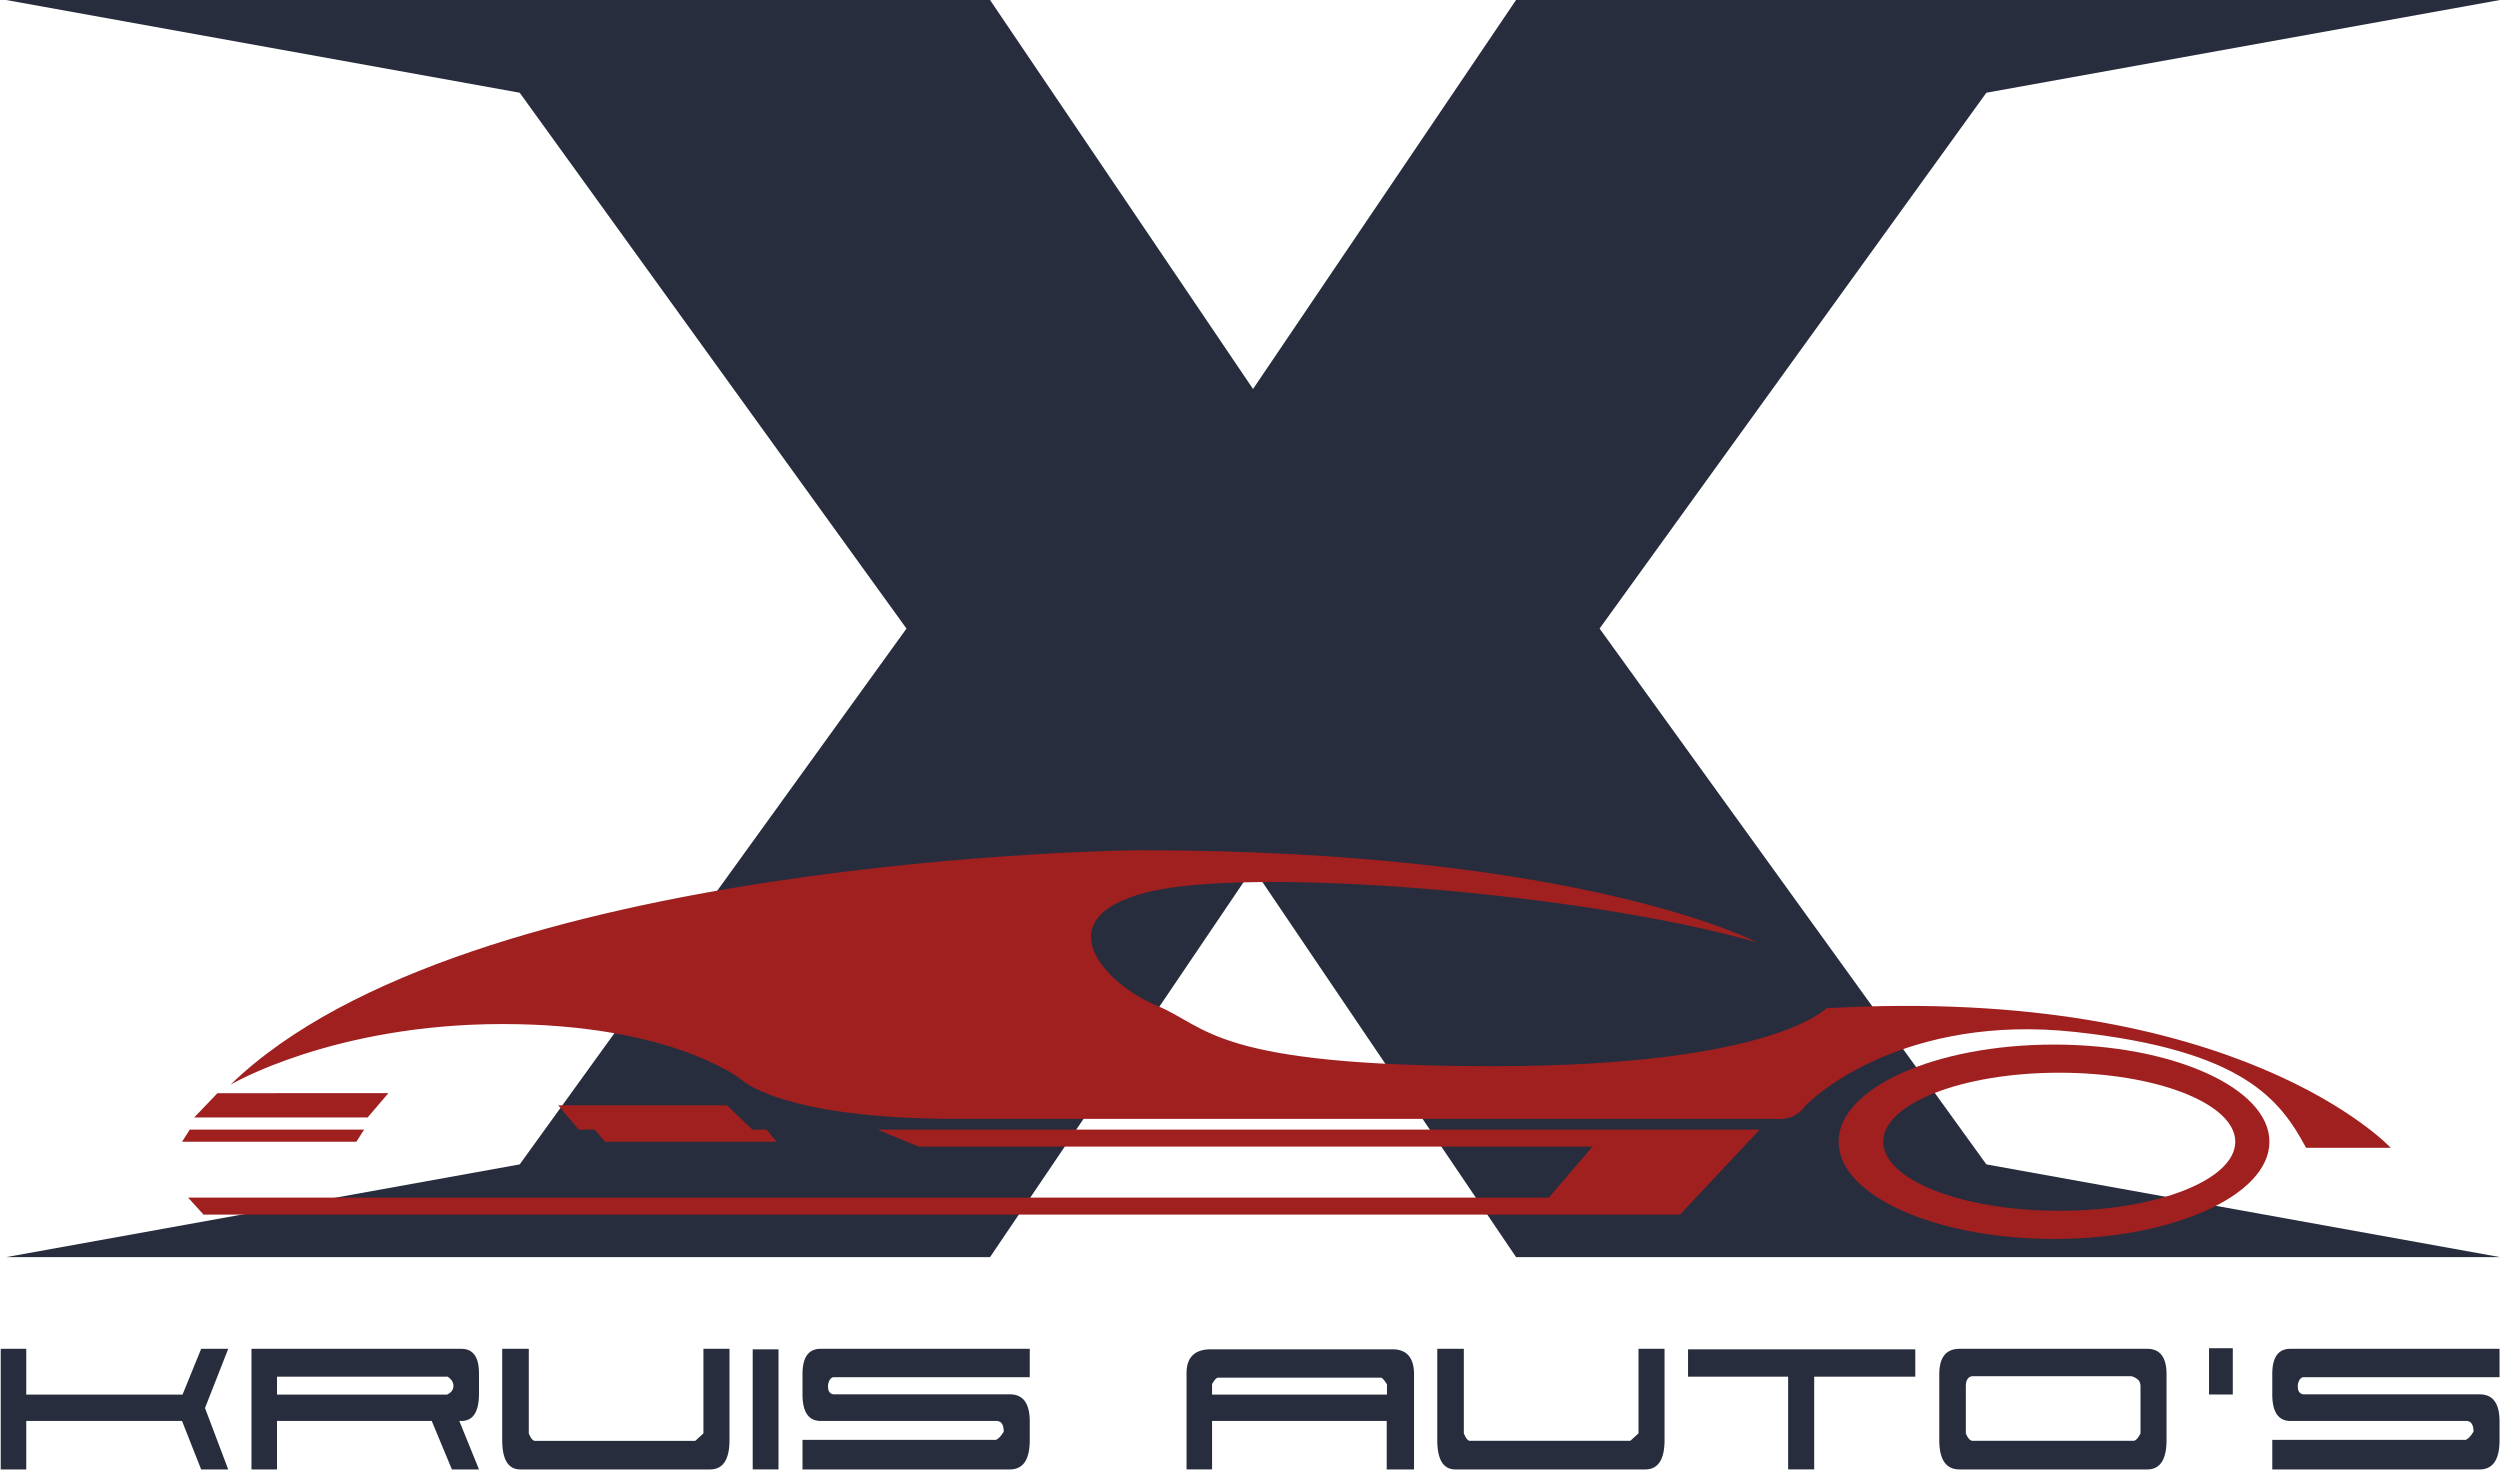
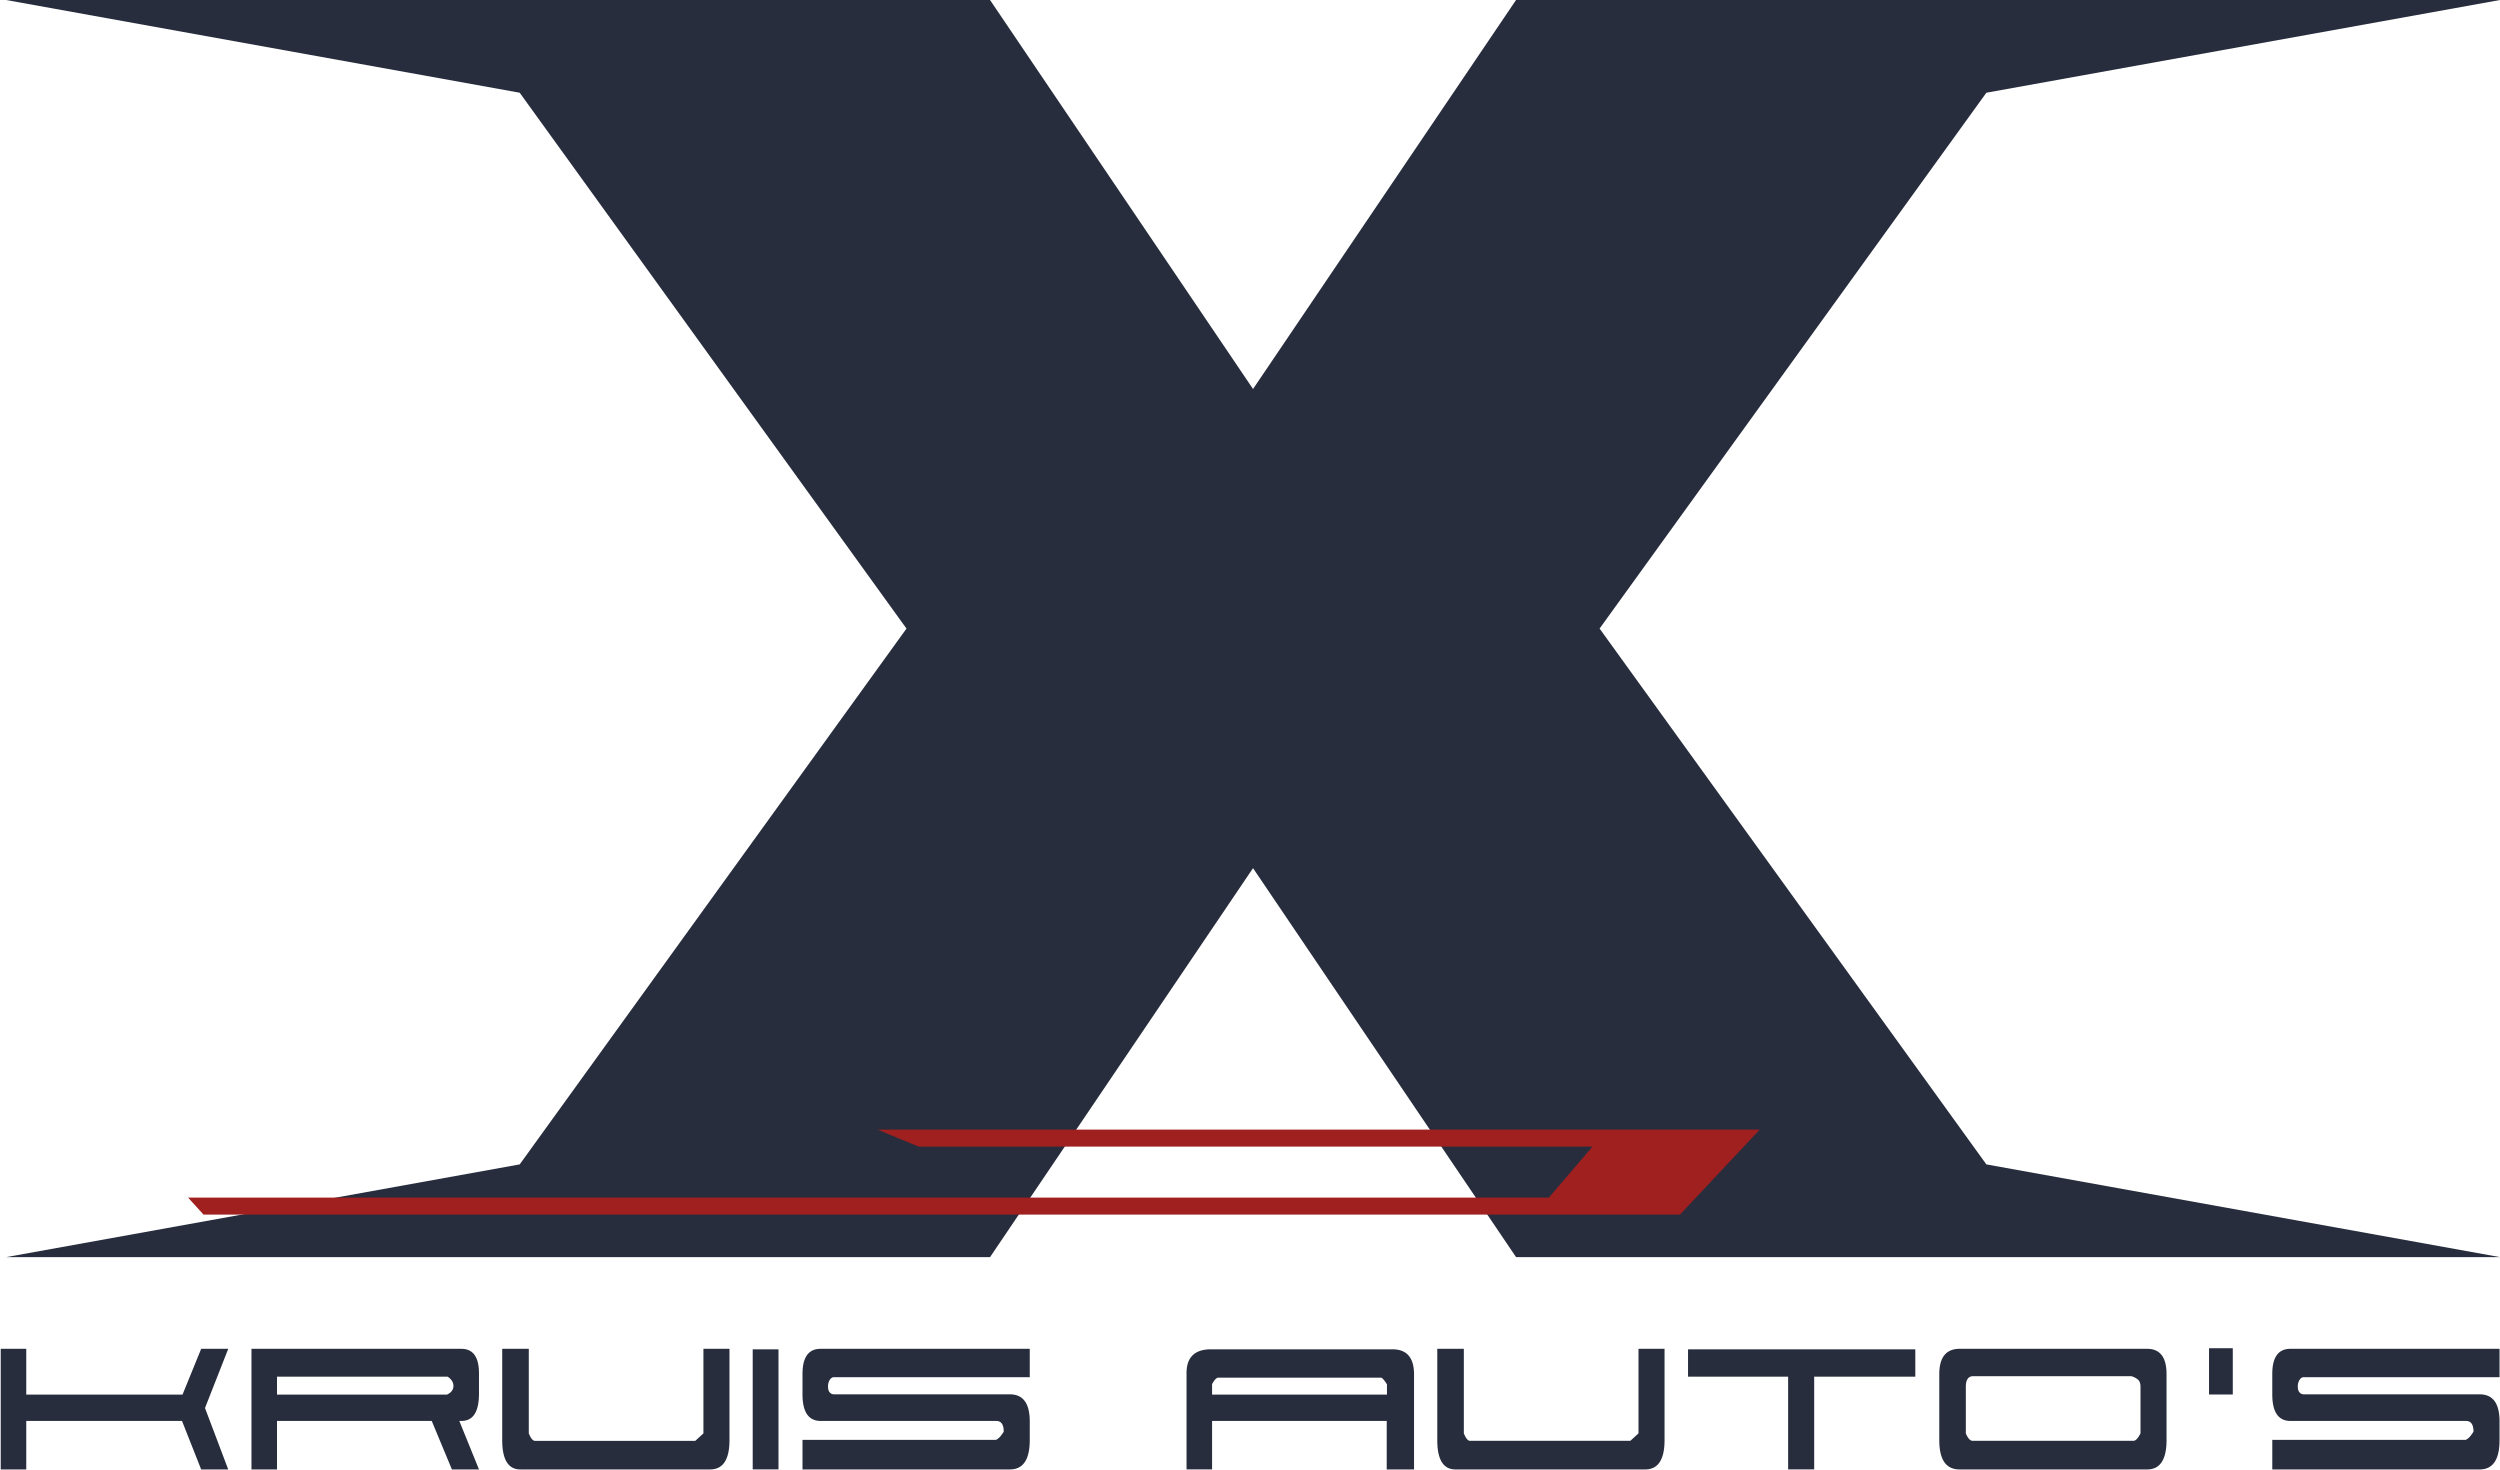
<svg xmlns="http://www.w3.org/2000/svg" width="165" height="97" viewBox="0 0 165 97">
  <title>Group 3</title>
  <g fill="none" fill-rule="evenodd">
    <path fill="#272D3D" d="M.4 82.971h64.942L82.7 57.298l17.36 25.672H165l-33.9-6.12-25.527-35.365L131.1 6.12 165 0h-64.941L82.7 25.673 65.342 0H.4l33.9 6.12 25.528 35.366L34.3 76.85" />
    <path fill="#A01F1F" d="M13.434 80.165l-1.019-1.122h89.805l2.886-3.367H60.628l-2.716-1.122h58.229l-5.263 5.611z" />
-     <path fill="#A01F1F" d="M39.924 75.355h11.338l-.677-.801H39.248zm-1.73-.801H49.66l-1.686-1.604h-11.13zm-26.179.801H23.52l.508-.801H12.522zm.801-1.603h11.448l1.367-1.603H14.353z" />
-     <path d="M15.218 71.585s6.774-3.998 17.949-3.998c11.176 0 15.747 3.65 15.747 3.65s2.54 2.607 14.224 2.607h54.015s1.185.174 1.863-.695c.677-.869 6.773-6.257 17.948-5.04 11.176 1.216 13.546 4.519 15.24 7.647h5.587s-9.99-10.776-37.252-9.212c0 0-3.555 3.824-22.012 3.824s-18.795-2.607-22.182-3.998c-3.386-1.39-7.45-5.735-.677-7.473 6.773-1.738 28.785 0 40.3 3.302 0 0-11.515-6.083-40.808-6.083 0 0-44.364.347-59.942 15.469" fill="#A01F1F" />
-     <path d="M135.911 79.912c-6.416 0-11.616-2.04-11.616-4.557 0-2.516 5.2-4.556 11.616-4.556 6.416 0 11.617 2.04 11.617 4.556 0 2.517-5.201 4.557-11.617 4.557m-.347-10.97c-7.852 0-14.217 2.872-14.217 6.413 0 3.542 6.365 6.414 14.217 6.414s14.218-2.872 14.218-6.414c0-3.541-6.366-6.413-14.218-6.413" fill="#A01F1F" />
    <g fill="#272D3D">
      <path d="M13.53 92.93l1.533 4.054h-1.786l-1.264-3.201H1.733v3.2H.048v-7.96h1.685v3.02h10.314l1.23-3.02h1.786l-1.533 3.906zm18.083 4.054h-1.787l-1.331-3.201H18.282v3.2h-1.685v-7.96H30.45c.775 0 1.163.541 1.163 1.624v1.33c0 1.204-.388 1.806-1.163 1.806h-.135l1.298 3.2zM29.54 90.86H18.282v1.182h11.224c.281-.132.421-.323.421-.575 0-.11-.03-.216-.092-.32a.908.908 0 0 0-.295-.287zm16.886 3.742v-5.58h1.72v6.024c0 1.29-.428 1.937-1.282 1.937H34.343c-.798 0-1.197-.646-1.197-1.937v-6.025H34.9v5.581c.135.329.27.493.404.493h10.584l.54-.493zm4.955 2.38h-1.702v-7.928h1.702v7.929zm16.583-1.936c0 1.29-.438 1.937-1.314 1.937H52.965V95.03H65.74a.953.953 0 0 0 .312-.262c.085-.11.15-.203.194-.28 0-.46-.157-.694-.472-.705H54.145c-.787-.011-1.18-.597-1.18-1.757V90.68c0-1.105.399-1.658 1.197-1.658h13.802v1.872H55.038c-.101 0-.191.057-.27.172a.784.784 0 0 0-.118.451c0 .176.04.304.118.386a.364.364 0 0 0 .27.123H66.65c.876 0 1.314.597 1.314 1.79v1.23zm25.363 1.937h-1.803v-3.201H79.997v3.2h-1.685v-6.385c.01-1.028.55-1.543 1.617-1.543h11.966c.955 0 1.432.553 1.432 1.658v6.27zm-13.33-4.941H91.54v-.673c-.169-.274-.298-.422-.388-.443H80.401c-.112 0-.247.142-.404.426v.69zm28.144 2.56v-5.58h1.719v6.024c0 1.29-.427 1.937-1.28 1.937H96.057c-.798 0-1.197-.646-1.197-1.937v-6.025h1.753v5.581c.135.329.27.493.404.493h10.584l.539-.493zm11.595 2.38h-1.72V90.86h-6.606v-1.806h15v1.806h-6.674v6.123zm21.537-2.38v-3.086c0-.218-.061-.377-.185-.476a1.173 1.173 0 0 0-.421-.213H130.2c-.303.022-.455.252-.455.69v3.085c.135.329.287.493.455.493h10.617c.146-.011.298-.175.455-.493zm-11.948 2.38c-.888 0-1.332-.645-1.332-1.936v-4.35c0-1.116.45-1.675 1.349-1.675h12.37c.853 0 1.28.559 1.28 1.675v4.35c0 1.29-.427 1.937-1.28 1.937h-12.387zm35.645-1.936c0 1.29-.438 1.937-1.315 1.937h-13.684V95.03h12.774a.953.953 0 0 0 .312-.262c.084-.11.149-.203.194-.28 0-.46-.158-.694-.472-.705H151.15c-.786-.011-1.18-.597-1.18-1.757V90.68c0-1.105.4-1.658 1.197-1.658h13.803v1.872h-12.926c-.101 0-.191.057-.27.172a.784.784 0 0 0-.118.451c0 .176.04.304.118.386a.364.364 0 0 0 .27.123h11.611c.877 0 1.315.597 1.315 1.79v1.23z" />
      <path fill-rule="nonzero" d="M145.796 88.983h1.568v3.054h-1.568z" />
    </g>
  </g>
</svg>